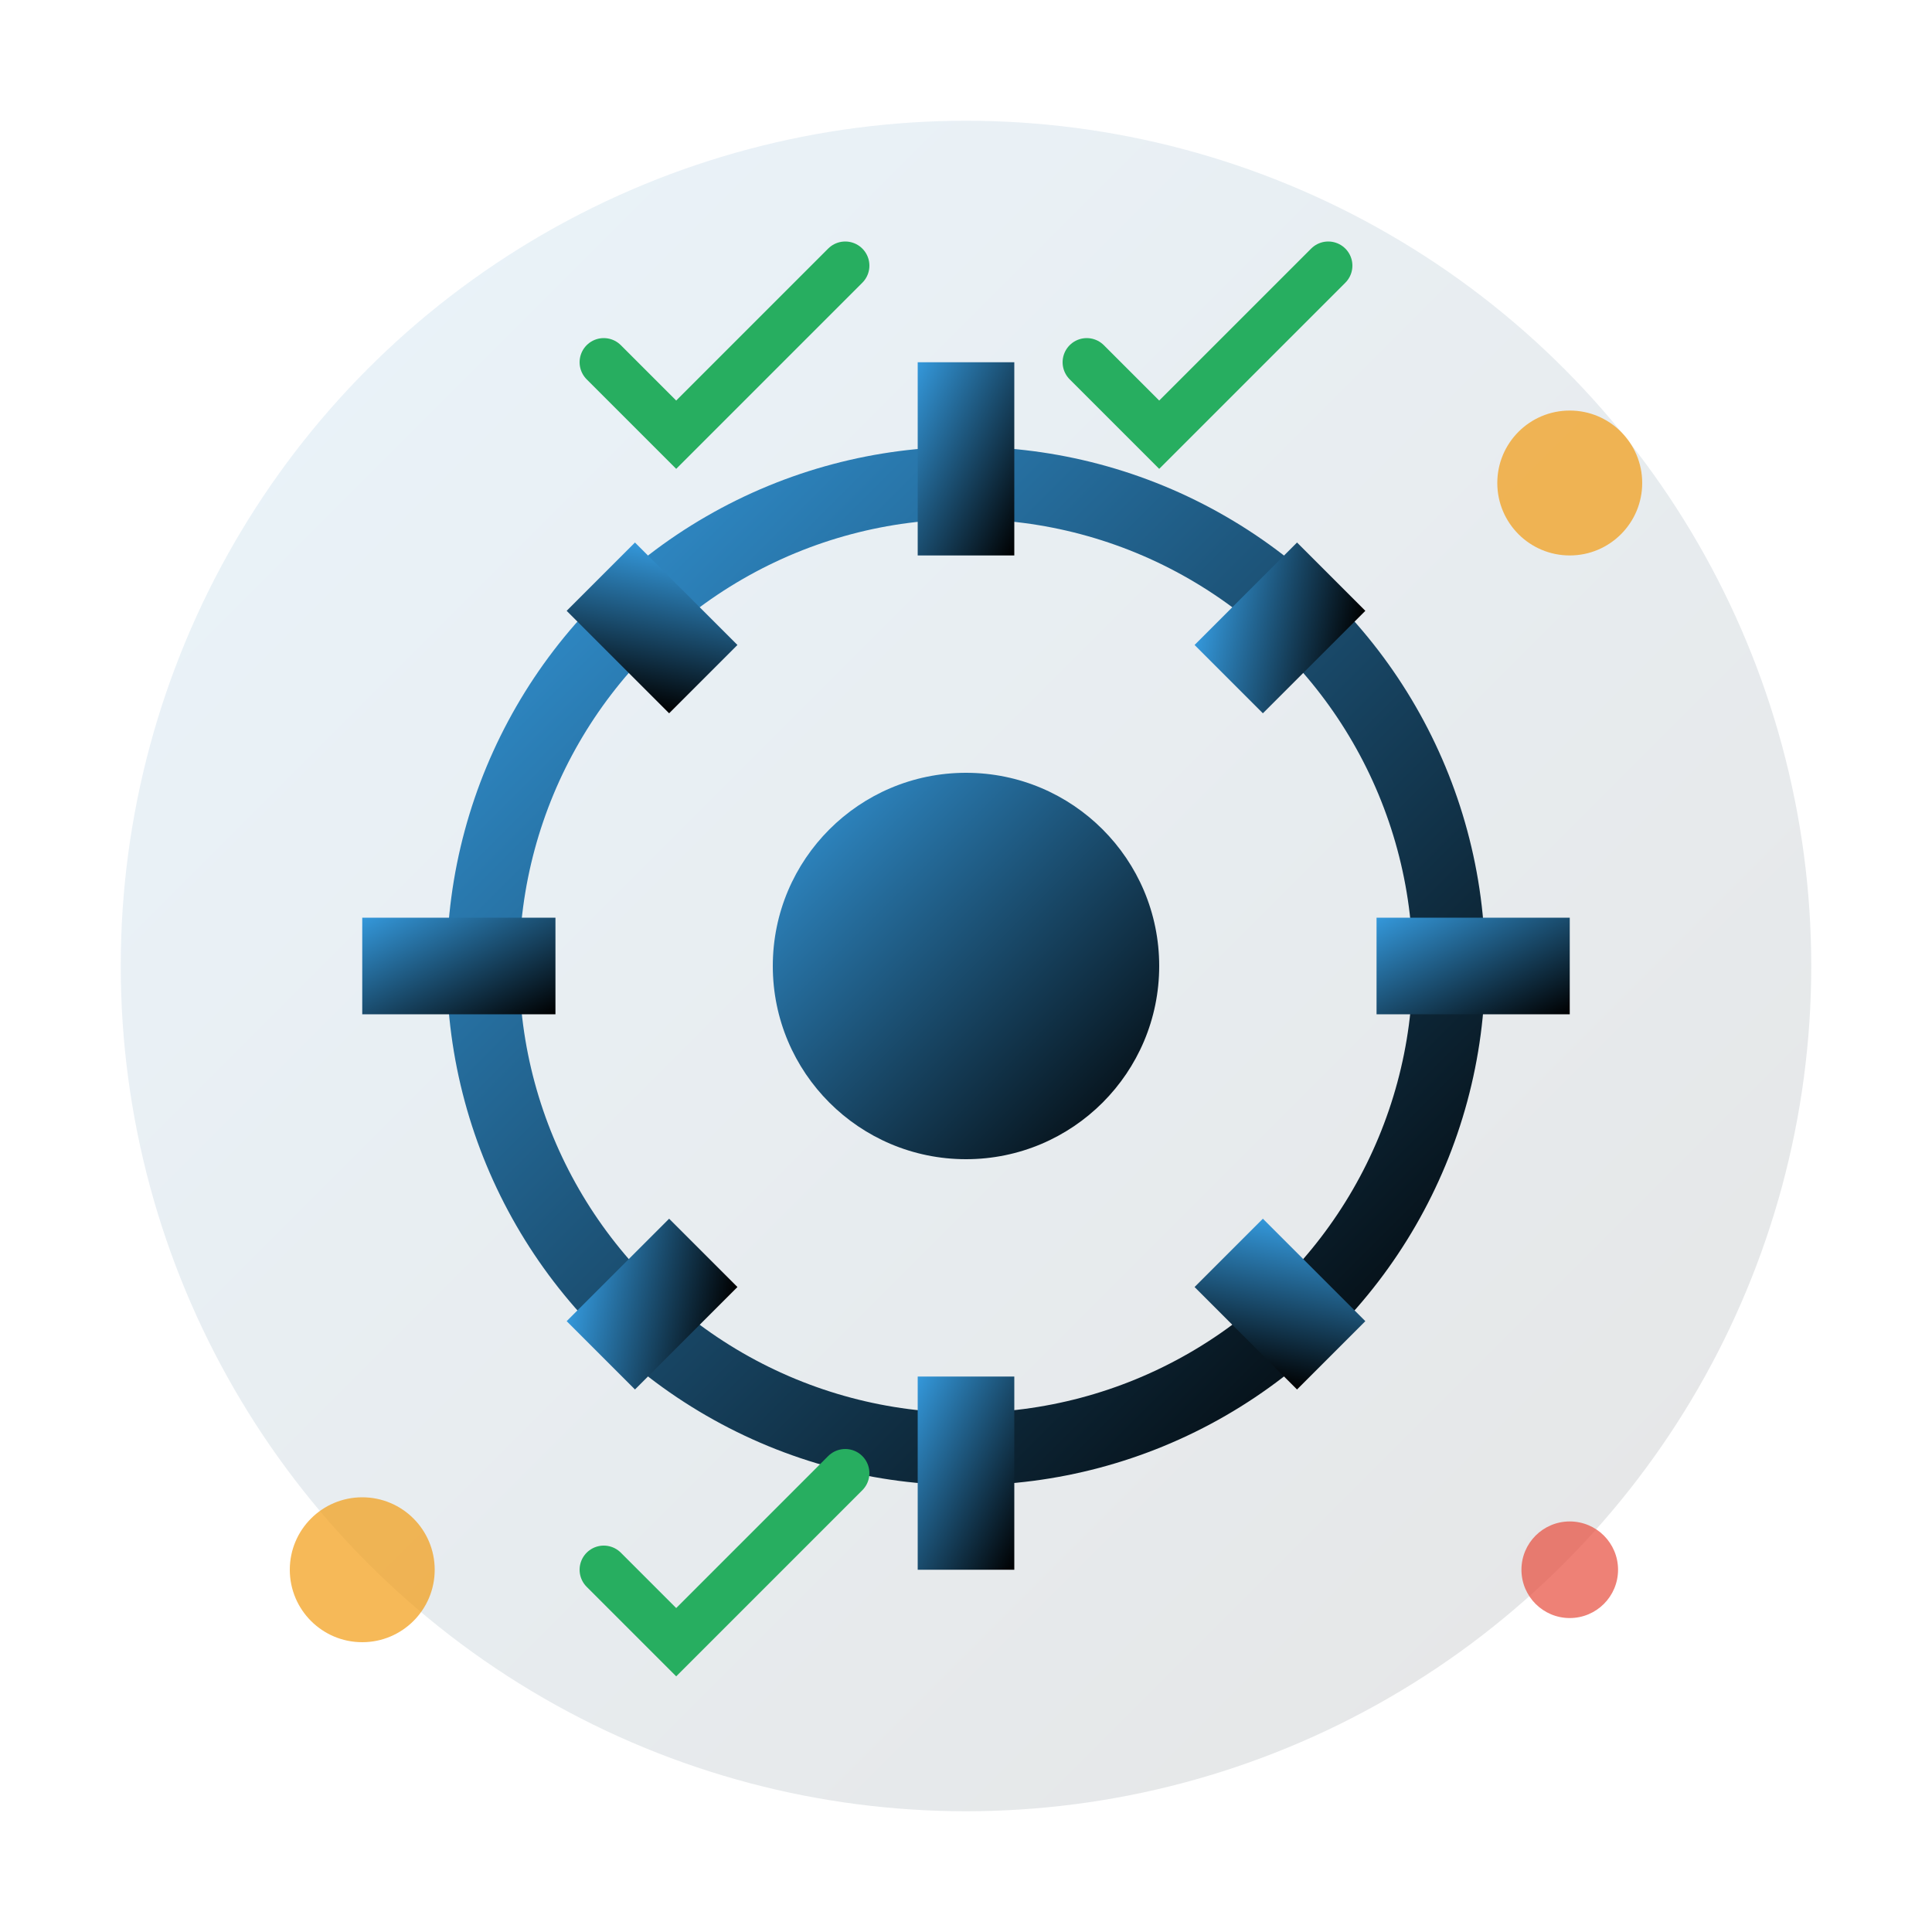
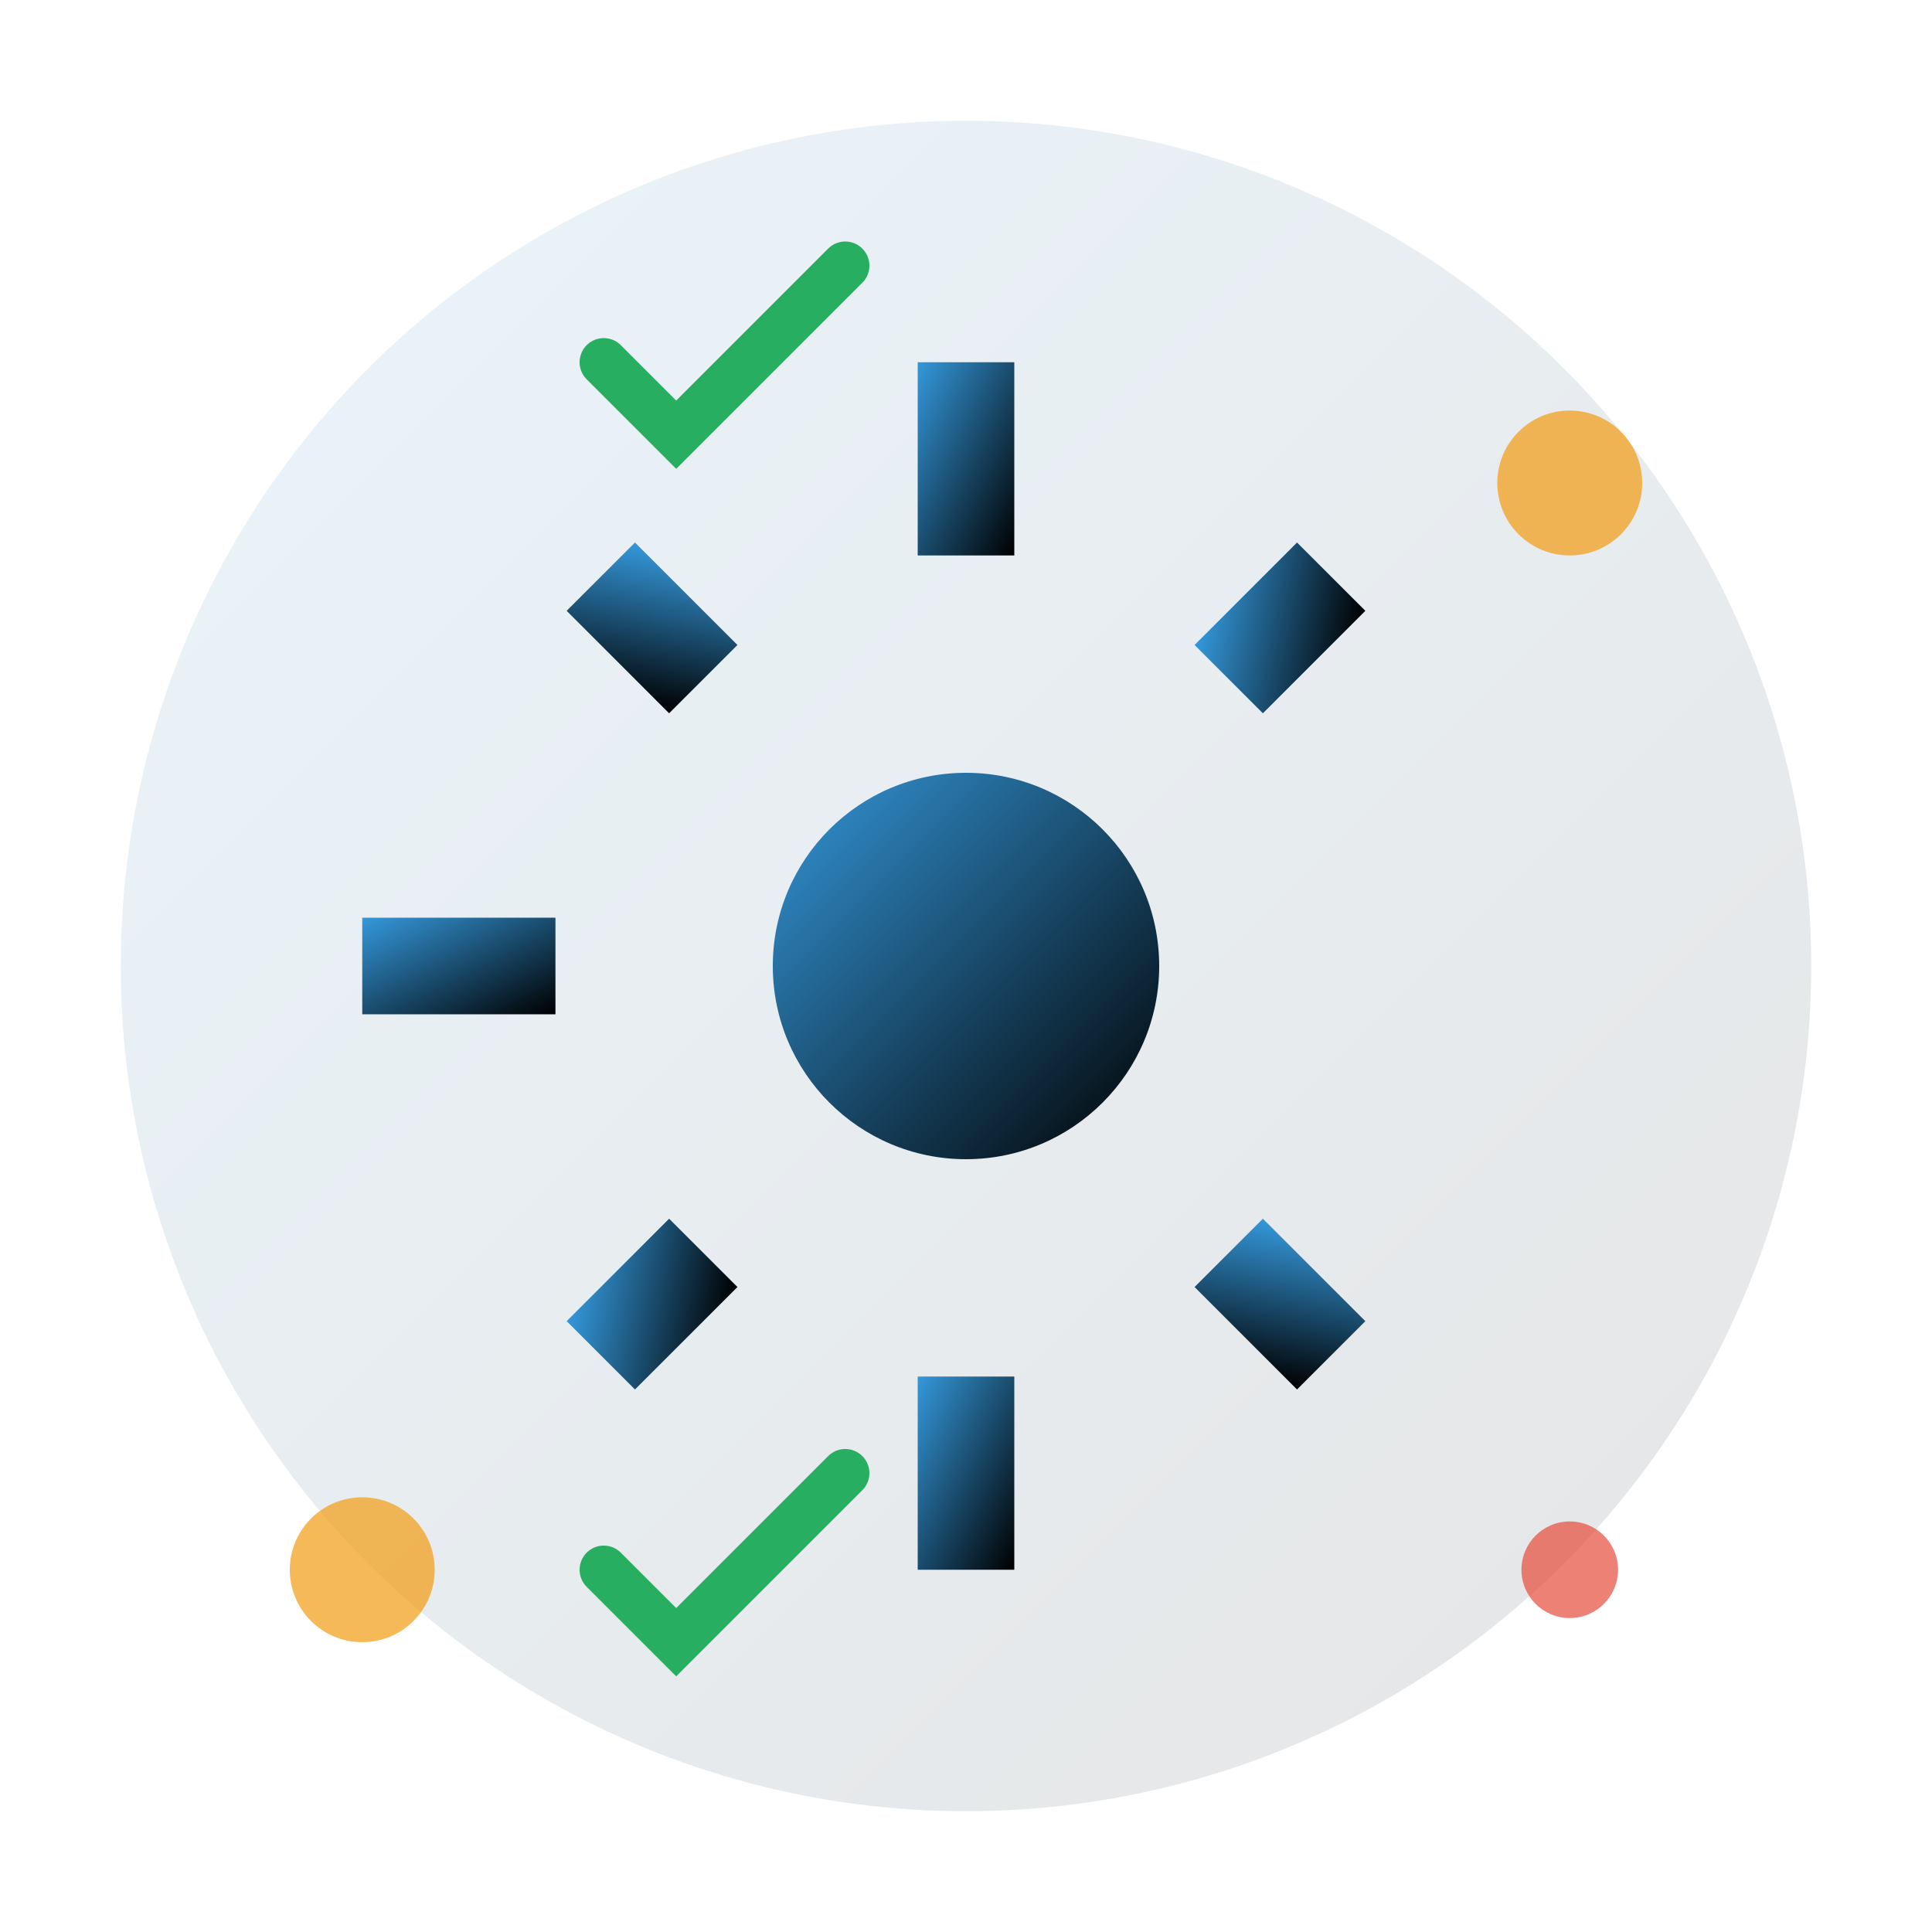
<svg xmlns="http://www.w3.org/2000/svg" width="80" height="80" viewBox="0 0 80 80">
  <defs>
    <linearGradient id="servicesGradient" x1="0%" y1="0%" x2="100%" y2="100%">
      <stop offset="0%" style="stop-color:#3498db;stop-opacity:1" />
      <stop offset="100%" style="stop-color:#000;stop-opacity:1" />
    </linearGradient>
  </defs>
  <circle cx="40" cy="40" r="35" fill="url(#servicesGradient)" opacity="0.1" />
-   <circle cx="40" cy="40" r="20" fill="none" stroke="url(#servicesGradient)" stroke-width="3" />
  <circle cx="40" cy="40" r="8" fill="url(#servicesGradient)" />
  <rect x="38" y="15" width="4" height="8" fill="url(#servicesGradient)" />
  <rect x="38" y="57" width="4" height="8" fill="url(#servicesGradient)" />
  <rect x="15" y="38" width="8" height="4" fill="url(#servicesGradient)" />
-   <rect x="57" y="38" width="8" height="4" fill="url(#servicesGradient)" />
  <rect x="24" y="24" width="6" height="4" fill="url(#servicesGradient)" transform="rotate(45 27 26)" />
  <rect x="50" y="24" width="6" height="4" fill="url(#servicesGradient)" transform="rotate(-45 53 26)" />
  <rect x="24" y="52" width="6" height="4" fill="url(#servicesGradient)" transform="rotate(-45 27 54)" />
  <rect x="50" y="52" width="6" height="4" fill="url(#servicesGradient)" transform="rotate(45 53 54)" />
  <path d="M 25 15 L 28 18 L 35 11" stroke="#27ae60" stroke-width="2" fill="none" stroke-linecap="round" />
-   <path d="M 45 15 L 48 18 L 55 11" stroke="#27ae60" stroke-width="2" fill="none" stroke-linecap="round" />
  <path d="M 25 65 L 28 68 L 35 61" stroke="#27ae60" stroke-width="2" fill="none" stroke-linecap="round" />
  <circle cx="65" cy="20" r="3" fill="#f39c12" opacity="0.7" />
  <circle cx="15" cy="65" r="3" fill="#f39c12" opacity="0.7" />
  <circle cx="65" cy="65" r="2" fill="#e74c3c" opacity="0.7" />
</svg>